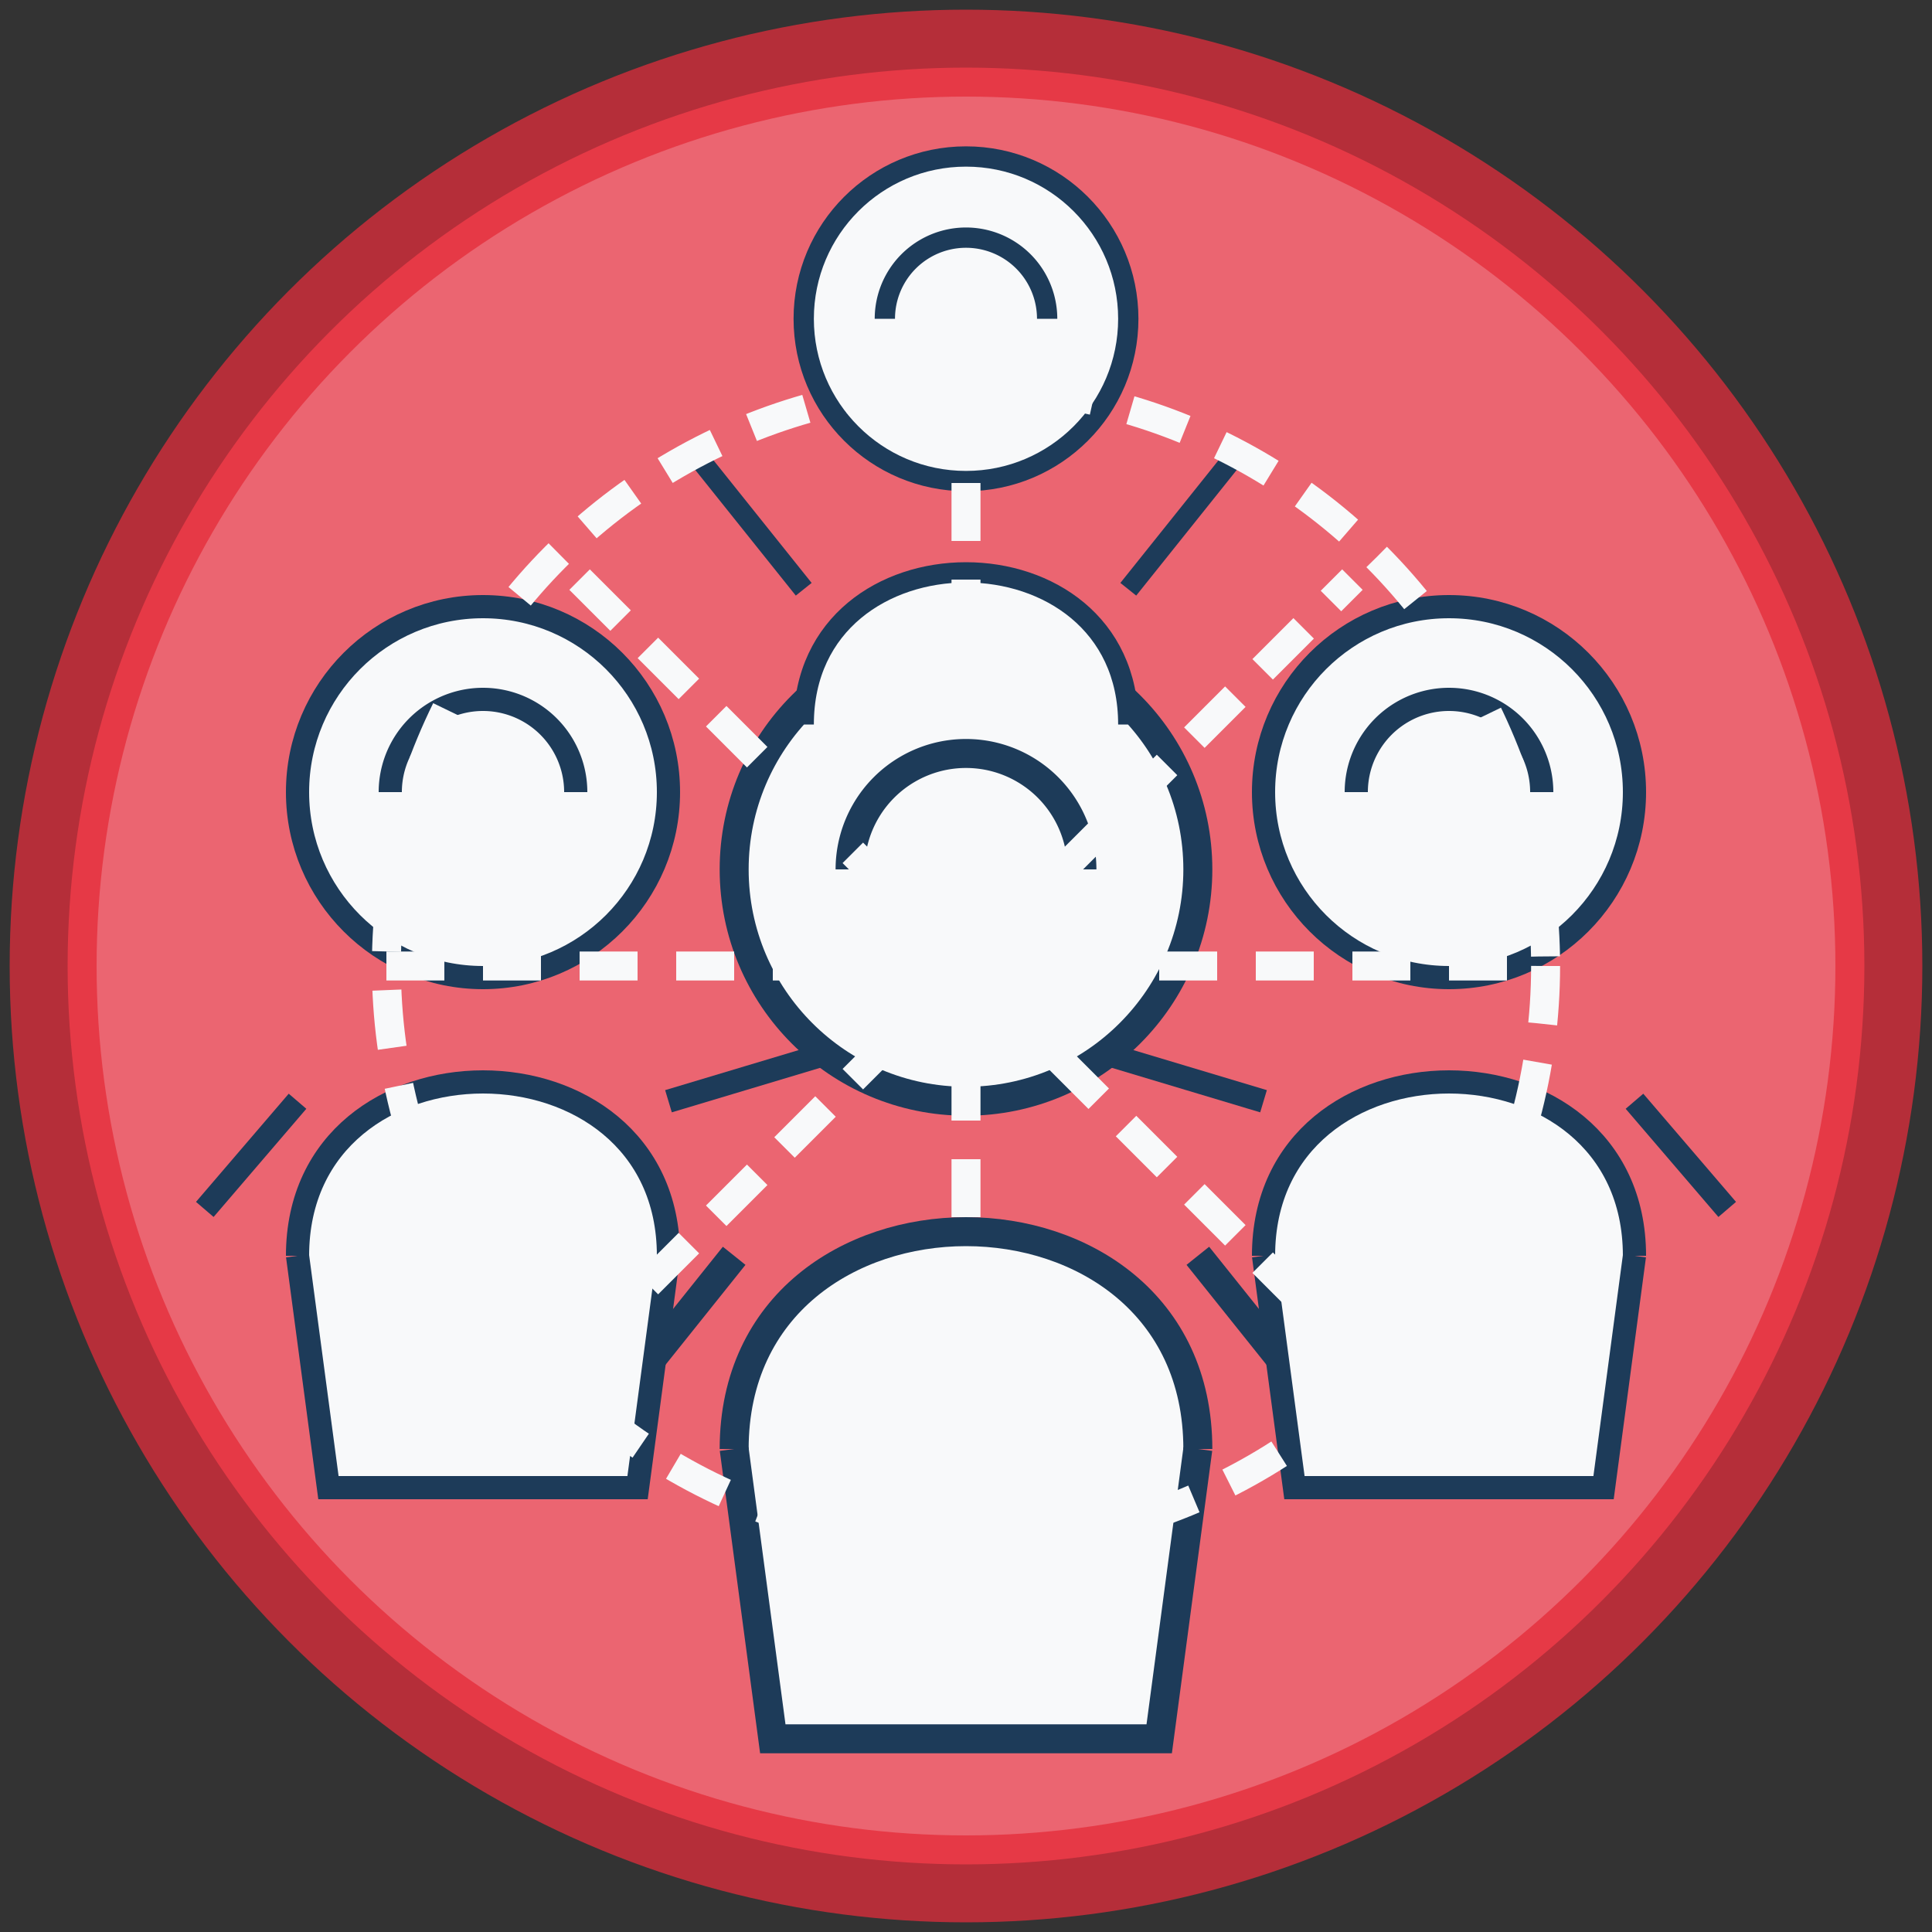
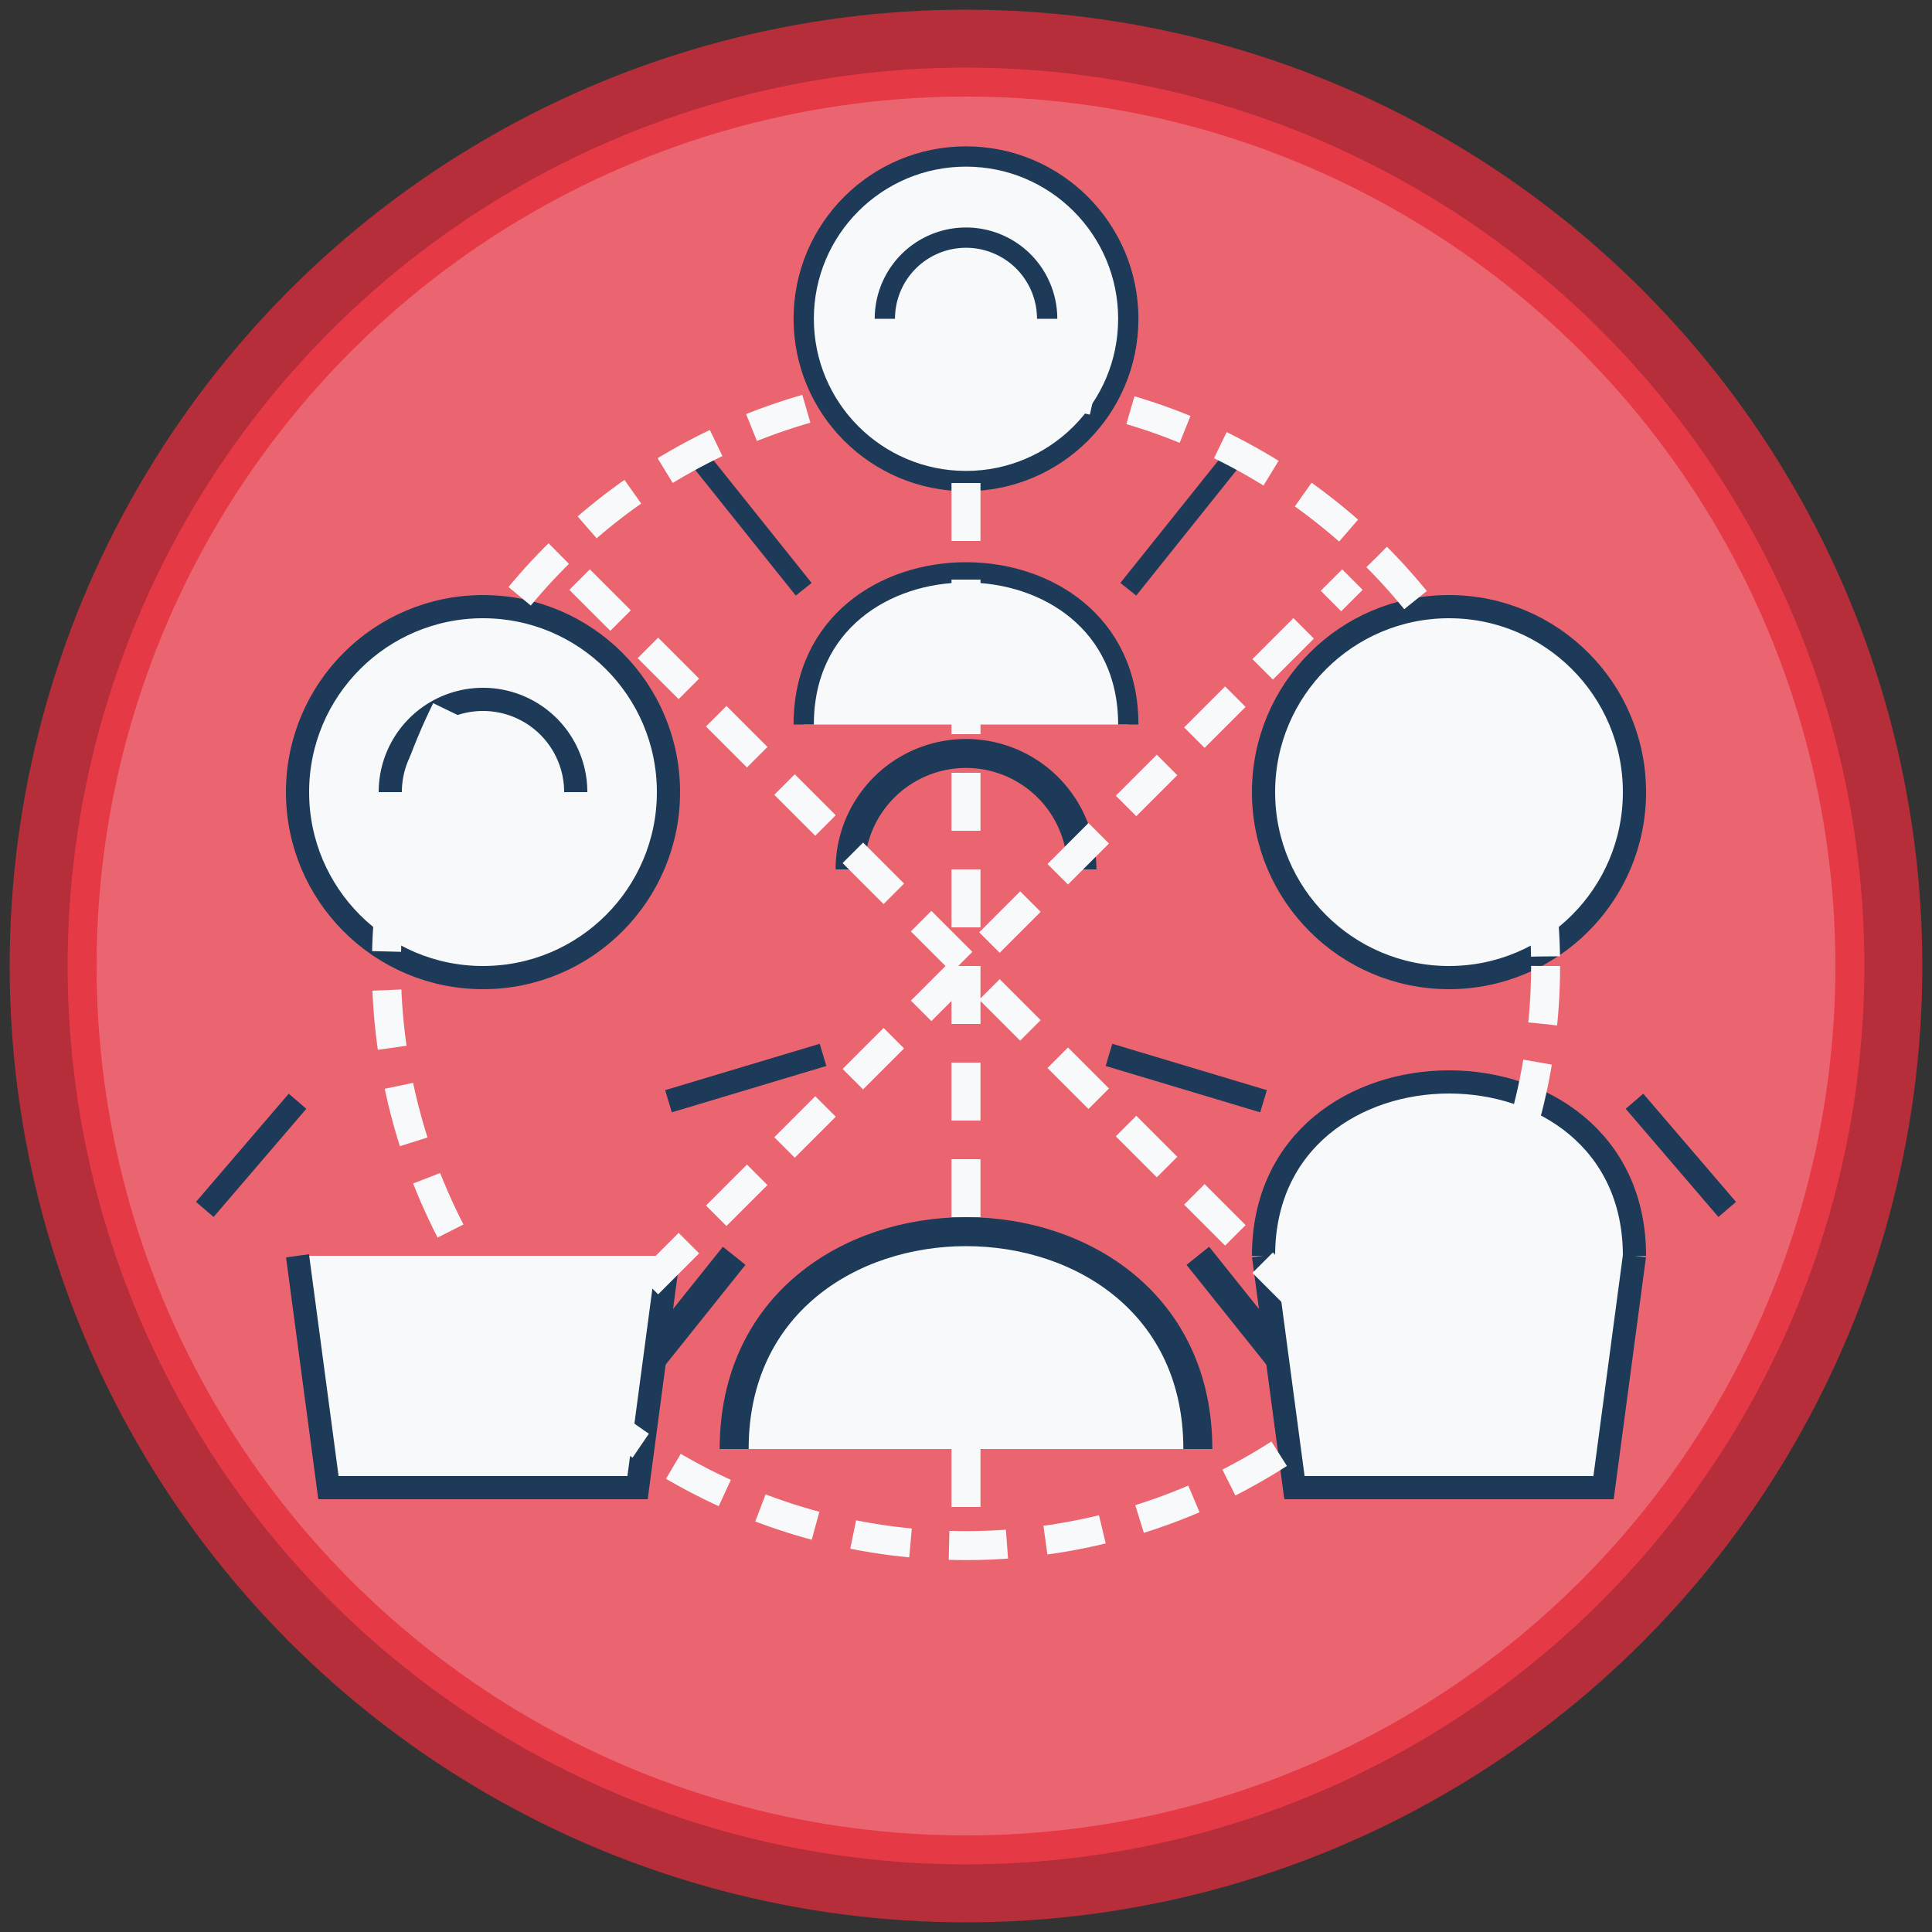
<svg xmlns="http://www.w3.org/2000/svg" viewBox="0 0 100 100" width="100" height="100">
  <rect x="0" y="0" width="100" height="100" fill="#333333" stroke="none" />
  <circle cx="50" cy="50" r="48" fill="#e63946" />
  <circle cx="50" cy="50" r="45" fill="#eb6571" />
  <g transform="translate(50, 50)">
-     <circle cx="0" cy="-5" r="12" fill="#f8f9fa" stroke="#1d3b59" stroke-width="1.5" />
    <path d="M-12,25 C-12,10 12,10 12,25" fill="#f8f9fa" stroke="#1d3b59" stroke-width="1.5" />
-     <path d="M-12,25 L-10,40 L10,40 L12,25" fill="#f8f9fa" stroke="#1d3b59" stroke-width="1.5" />
    <path d="M-12,15 L-20,25 M12,15 L20,25" fill="none" stroke="#1d3b59" stroke-width="1.5" />
    <path d="M-6,-5 A6,6 0 0,1 6,-5" fill="none" stroke="#1d3b59" stroke-width="1.5" />
    <g transform="translate(-25, -5) scale(0.8)">
      <circle cx="0" cy="-5" r="12" fill="#f8f9fa" stroke="#1d3b59" stroke-width="1.5" />
-       <path d="M-12,25 C-12,10 12,10 12,25" fill="#f8f9fa" stroke="#1d3b59" stroke-width="1.5" />
      <path d="M-12,25 L-10,40 L10,40 L12,25" fill="#f8f9fa" stroke="#1d3b59" stroke-width="1.5" />
      <path d="M-12,15 L-18,22 M12,15 L22,12" fill="none" stroke="#1d3b59" stroke-width="1.5" />
      <path d="M-6,-5 A6,6 0 0,1 6,-5" fill="none" stroke="#1d3b59" stroke-width="1.5" />
    </g>
    <g transform="translate(25, -5) scale(0.8)">
      <circle cx="0" cy="-5" r="12" fill="#f8f9fa" stroke="#1d3b59" stroke-width="1.5" />
      <path d="M-12,25 C-12,10 12,10 12,25" fill="#f8f9fa" stroke="#1d3b59" stroke-width="1.5" />
      <path d="M-12,25 L-10,40 L10,40 L12,25" fill="#f8f9fa" stroke="#1d3b59" stroke-width="1.5" />
      <path d="M-12,15 L-22,12 M12,15 L18,22" fill="none" stroke="#1d3b59" stroke-width="1.5" />
-       <path d="M-6,-5 A6,6 0 0,1 6,-5" fill="none" stroke="#1d3b59" stroke-width="1.5" />
    </g>
    <g transform="translate(0, -30) scale(0.7)">
      <circle cx="0" cy="-5" r="12" fill="#f8f9fa" stroke="#1d3b59" stroke-width="1.5" />
      <path d="M-12,25 C-12,10 12,10 12,25" fill="#f8f9fa" stroke="#1d3b59" stroke-width="1.5" />
      <path d="M-12,15 L-20,5 M12,15 L20,5" fill="none" stroke="#1d3b59" stroke-width="1.5" />
      <path d="M-6,-5 A6,6 0 0,1 6,-5" fill="none" stroke="#1d3b59" stroke-width="1.5" />
    </g>
  </g>
  <g transform="translate(50, 50)" fill="none" stroke="#f8f9fa" stroke-width="1.5" stroke-dasharray="3,2">
    <circle cx="0" cy="0" r="30" />
-     <path d="M-30,0 L30,0 M0,-30 L0,30 M-20,-20 L20,20 M-20,20 L20,-20" />
+     <path d="M-30,0 M0,-30 L0,30 M-20,-20 L20,20 M-20,20 L20,-20" />
  </g>
  <circle cx="50" cy="50" r="48" fill="none" stroke="#b52e39" stroke-width="3" />
</svg>